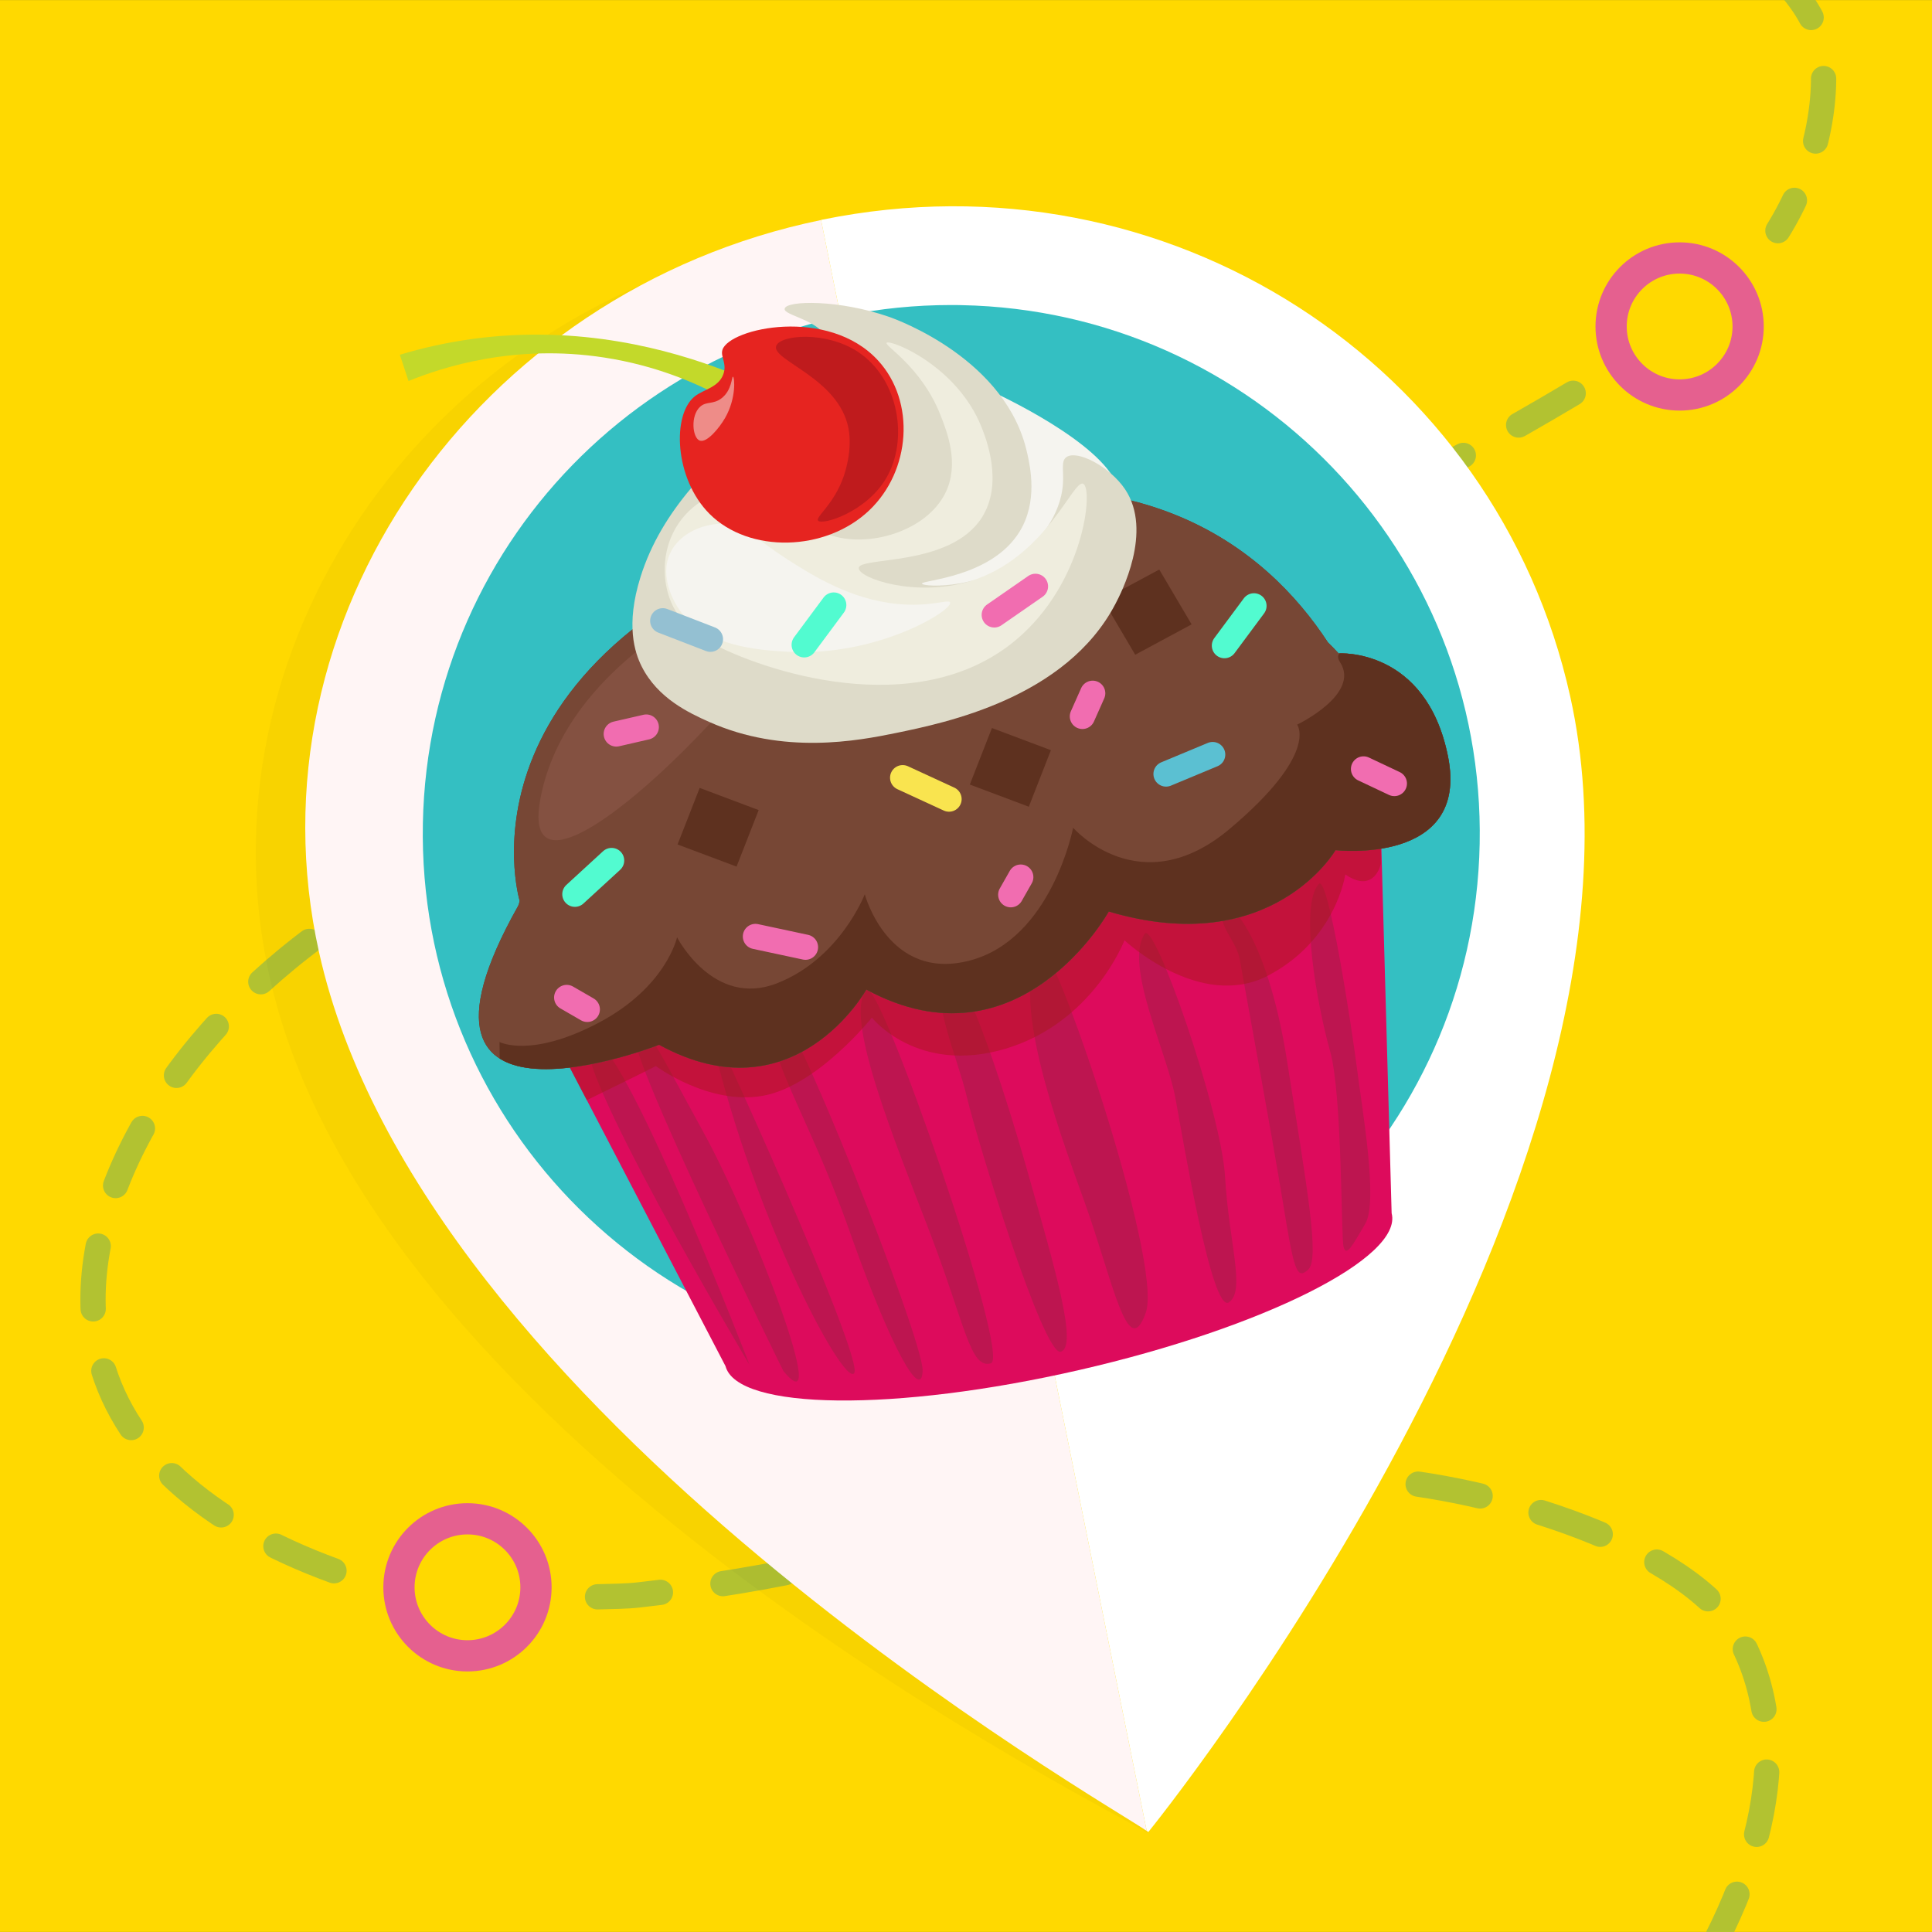
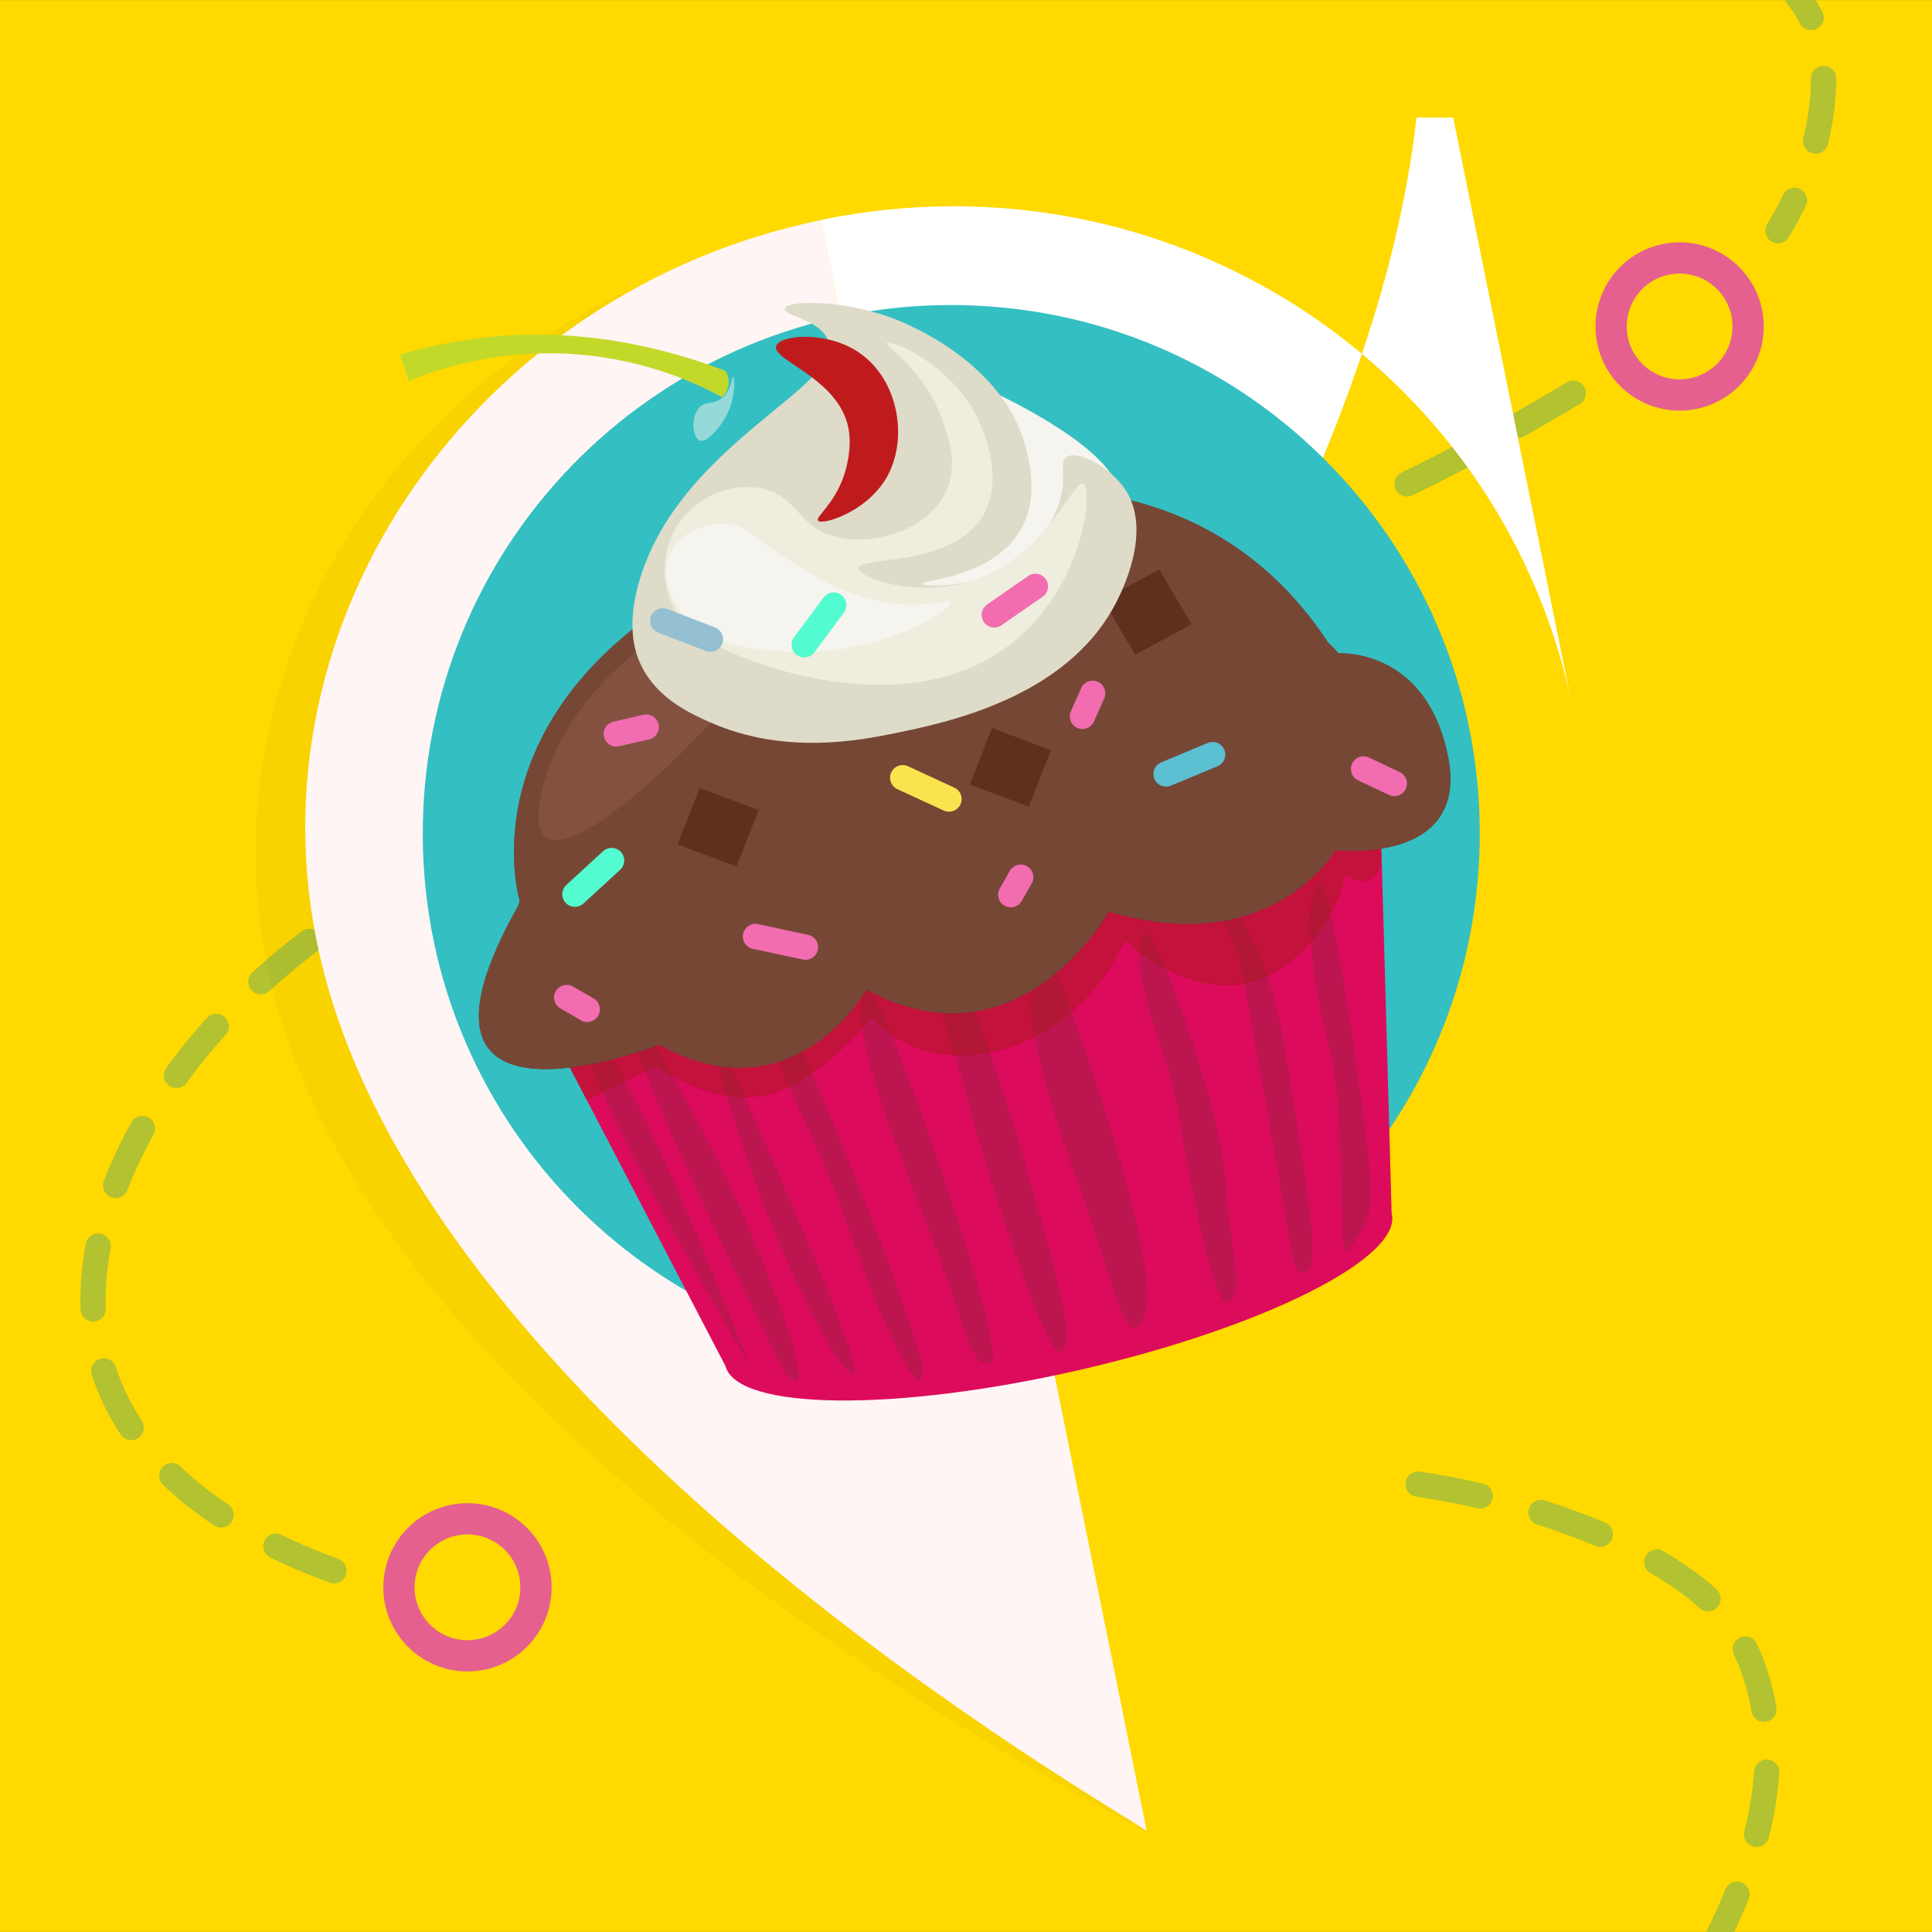
<svg xmlns="http://www.w3.org/2000/svg" version="1.1" viewBox="0 0 54 53.998">
  <rect x="0" y="0" width="54" height="53.998" fill="#333333" stroke="none" />
  <defs>
    <clipPath id="clipPath23576">
      <path d="m265.53 870.57h153.19v153.19h-153.19z" />
    </clipPath>
    <linearGradient id="linearGradient23634" x1="-8.515" x2="-8.665" y1="-3.253" y2="-2.211" gradientTransform="matrix(31.552 -80.587 -80.587 -31.552 607.42 42.454)" gradientUnits="userSpaceOnUse">
      <stop stop-color="#9bdbf4" offset="0" />
      <stop stop-color="#34bfc2" offset="1" />
    </linearGradient>
    <clipPath id="clipPath23644">
      <path d="m265.53 870.57h153.19v153.19h-153.19z" />
    </clipPath>
    <clipPath id="clipPath23716">
      <path d="m314.14 978.34h58.02v-37.276h-58.02z" />
    </clipPath>
    <clipPath id="clipPath23740">
-       <path d="m333.85 994.16c-29.499-9.601-23.564-27.605-23.547-27.658-.027-.158-.064-.29-.116-.387-9.341-17.72 10.18-9.444 10.18-9.444 9.632-4.939 14.437 4.271 14.437 4.271 10.902-5.517 16.866 5.944 16.866 5.944 11.534-3.083 15.797 4.739 15.797 4.739s9.46-.83 7.716 6.791c-1.746 7.621-7.875 7.026-7.875 7.026-.246.259-.505.507-.771.753-3.3 4.757-9.384 10.196-19.956 10.196-3.677 0-7.896-.658-12.731-2.231" />
-     </clipPath>
+       </clipPath>
    <clipPath id="clipPath23828">
      <path d="m321.59 1003.7h2.785v-4.561h-2.785z" />
    </clipPath>
    <radialGradient id="radialGradient23566-6" cx="-.796" cy="-10.152" r="1" gradientTransform="matrix(27.021 0 0 27.021 192.46 404.78)" gradientUnits="userSpaceOnUse">
      <stop stop-color="#ffee00" offset="0" />
      <stop stop-color="#fff200" offset=".685" />
      <stop stop-color="#ffd900" offset="1" />
    </radialGradient>
  </defs>
  <g transform="translate(-71.759 -52.26)">
    <path d="m71.759 106.26h54v-53.998h-54z" fill="url(#radialGradient23566-6)" />
    <g fill="none" stroke-linecap="round" stroke-miterlimit="10">
      <g stroke="#b2c231" stroke-dasharray="1.764" stroke-width=".706">
        <path d="m115.73 63.252c-3.775 2.246-8.272 4.646-13.887 5.428-1.861.259-3.687.4-5.451.431" />
        <path transform="translate(-6.4942e-6)" d="m81.094 96.163c-3.562-1.299-5.983-3.407-6.584-6.146-.813-3.705 1.707-8.338 6.048-11.559" />
        <path d="m112.27 45.92c3.45 1.571 10.017 4.898 10.404 7.676.226 1.625-.245 3.54-1.222 5.111" />
        <path d="m100.72 122.08c1.635-.663 3.288-1.45 4.932-2.36 11.301-6.26 17.885-15.986 14.707-21.725-1.359-2.454-6.726-4.19-10.51-4.417" />
-         <path d="m88.46 96.891c.4-.012.784-.011 1.15-.052 8.127-.914 10.866-2.901 11.015-2.878" />
      </g>
      <path d="m86.74 96.626c0 1.057-.857 1.915-1.915 1.915-1.057 0-1.915-.858-1.915-1.915 0-1.058.857-1.915 1.915-1.915 1.058 0 1.915.858 1.915 1.915z" stroke="#e5608f" stroke-width=".873" />
      <path d="m120.62 61.385c0 1.057-.857 1.915-1.915 1.915-1.057 0-1.915-.858-1.915-1.915 0-1.058.857-1.915 1.915-1.915 1.058 0 1.915.858 1.915 1.915z" stroke="#e5608f" stroke-width=".873" />
    </g>
    <g stroke-width="1.05">
      <g transform="matrix(.336 0 0 -.336 -16.813 399.53)" clip-path="url(#clipPath23576)">
        <g transform="rotate(-2.85 19314 -5594.2)">
          <path d="m1.608.925c-5.64 17.876 4.755 37.122 23.217 43.044l-5.118 16.22c-27.726-8.863-43.843-37.926-34.875-64.589 12.507-37.193 72.781-63.319 75.771-65.029l-15.315 48.541c-18.497-5.808-38.038 3.935-43.68 21.813" fill="#000000" fill-opacity=".03" />
        </g>
        <g transform="translate(307.49 957.89)">
          <path d="m0 0c-3.736 18.48 8.712 36.623 27.809 40.578l-3.391 16.77c-28.676-5.91-47.895-33.262-41.767-60.886 8.547-38.533 66.049-71.09 68.858-73.119l-10.146 50.184c-19.12-3.839-37.627 7.99-41.363 26.473" fill="#fff5f5" />
        </g>
        <g transform="translate(394.23 975.59)">
-           <path d="m0 0c-6.136 27.662-33.473 45.541-62.214 39.68-.037-.008-.073-.018-.11-.025l3.39-16.769c.038.008.073.021.11.028 19.162 3.909 37.732-7.936 41.475-26.452 3.745-18.521-8.756-36.701-27.919-40.609-.037-.008-.074-.011-.111-.018l10.146-50.185c.067-.047.134-.096.134-.096s44.027 54.194 35.099 94.446" fill="#ffffff" />
+           <path d="m0 0c-6.136 27.662-33.473 45.541-62.214 39.68-.037-.008-.073-.018-.11-.025l3.39-16.769l10.146-50.185c.067-.047.134-.096.134-.096s44.027 54.194 35.099 94.446" fill="#ffffff" />
        </g>
      </g>
      <g transform="matrix(.336 0 0 -.336 -16.62 399.82)">
        <g stroke-width="1.05">
          <g stroke-width="1.05">
            <path d="m298.21 965.92c-.471-24.275 18.826-44.337 43.101-44.808 24.277-.472 44.338 18.826 44.809 43.102s-18.827 44.337-43.102 44.807c-.292.01-.58.01-.871.01-23.882 0-43.472-19.127-43.937-43.11" fill="url(#linearGradient23634)" />
          </g>
        </g>
      </g>
      <g transform="matrix(.952 .026 -.026 .952 6.738 4.393)">
        <g transform="translate(.4 1.9)" stroke-width=".886">
          <g transform="matrix(.418 0 0 -.418 -44.519 476.49)" clip-path="url(#clipPath23644)">
            <g transform="translate(312.71 957.48)">
              <path d="m0 0 12.932-23.234c.899-3.091 12.029-2.909 24.858.407 12.83 3.315 22.502 8.508 21.603 11.598l-1.452 26.201z" fill="#dd0b5c" />
            </g>
            <g transform="translate(327.33 934.37)">
              <path d="M 0,0 C 0,0 -13.865,21.928 -11.761,22.548 -9.656,23.167 0,0 0,0" fill="#bd1550" />
            </g>
            <g transform="translate(329.72 934)">
              <path d="m0 0s-11.751 22.245-11.025 23.27 1.15-.16 4.907-6.576c3.758-6.415 9.656-20.73 6.118-16.694" fill="#bd1550" />
            </g>
            <g transform="translate(323.76 958.43)">
              <path d="m0 0c-.251 1.047 11.654-23.412 10.929-24.437-.727-1.026-7.862 11.599-10.929 24.437" fill="#bd1550" />
            </g>
            <g transform="translate(328.52 959.28)">
              <path d="m0 0c.624 1.41 10.955-22.756 10.966-24.961.012-2.205-2.159 1.193-5.427 9.716-3.268 8.521-6.68 12.666-5.539 15.245" fill="#bd1550" />
            </g>
            <g transform="translate(334.81 960.94)">
              <path d="m0 0c.836 1.051 10.896-25.531 9.453-25.991-1.441-.461-1.867 2.628-4.516 9.024-2.65 6.398-6.494 15.008-4.937 16.967" fill="#bd1550" />
            </g>
            <g transform="translate(340.45 962.4)">
              <path d="m0 0c.899.886 3.882-7.111 6.048-14.014s3.837-12.106 2.648-12.49c-1.188-.383-6.258 14.604-7.07 17.668-.814 3.065-3.034 7.448-1.626 8.836" fill="#bd1550" />
            </g>
            <g transform="translate(346.97 964.09)">
              <path d="m0 0c.717 1.061 9.234-21.72 8.068-25.295-1.165-3.576-2.353 2.133-4.515 7.666-2.161 5.534-5.701 14.45-3.553 17.629" fill="#bd1550" />
            </g>
            <g transform="translate(354.24 965.39)">
              <path d="m0 0c.644.999 5.729-12.379 6.106-16.927.378-4.548 1.681-7.942.506-8.778-1.175-.837-3.496 11.204-4.162 14.307-.666 3.101-3.86 9.206-2.45 11.398" fill="#bd1550" />
            </g>
            <g transform="translate(359.65 967.36)">
              <path d="m0 0c.214.89 3.162-1.661 4.817-10.601 1.656-8.938 2.689-13.842 1.892-14.623-.798-.78-1.004-.072-1.903 4.645-.9 4.718-3.194 15.471-3.481 16.92-.288 1.448-1.645 2.324-1.325 3.659" fill="#bd1550" />
            </g>
            <g transform="translate(366.36 969.22)">
              <path d="m0 0c.635.727 2.584-9.963 3.027-12.84.444-2.878 1.764-9.313.89-10.91-.875-1.597-1.276-2.386-1.482-1.678s-.376 10.716-1.329 13.744c-.951 3.03-2.465 10.128-1.106 11.684" fill="#bd1550" />
            </g>
            <g stroke-width=".886">
              <g clip-path="url(#clipPath23716)" opacity=".49" stroke-width=".769">
                <g transform="translate(314.14 954.9)" stroke-width=".886">
                  <path d="m0 0 1.255-2.256s4.164 2.172 4.785 2.527c0 0 3.793-2.676 7.585-1.879 3.791.797 7.484 5.691 7.484 5.691s3.278-3.926 9.405-1.937c6.128 1.991 8.174 7.851 8.174 7.851s5.437-4.839 10.149-2.202 5.223 7.246 5.223 7.246c1.604-1.038 2.289-.027 2.478.82l-.241 7.256-42.291-12.24z" fill="#a71819" />
                </g>
              </g>
            </g>
            <g transform="translate(367.31 985.44)">
              <path d="m0 0c-.246.258-.505.507-.771.752-4.448 6.413-13.953 14.061-32.687 7.965-29.499-9.6-23.563-27.605-23.546-27.657-.027-.159-.064-.29-.116-.388-9.342-17.72 10.18-9.443 10.18-9.443 9.631-4.94 14.436 4.271 14.436 4.271 10.902-5.517 16.866 5.943 16.866 5.943 11.534-3.083 15.797 4.74 15.797 4.74s9.46-.83 7.716 6.791c-1.745 7.621-7.875 7.026-7.875 7.026" fill="#683c28" />
            </g>
            <g transform="translate(367.31 985.44)">
              <path d="m0 0c-.246.258-.505.507-.771.752-4.448 6.413-13.953 14.061-32.687 7.965-29.499-9.6-23.563-27.605-23.546-27.657-.027-.159-.064-.29-.116-.388-9.342-17.72 10.18-9.443 10.18-9.443 9.631-4.94 14.436 4.271 14.436 4.271 10.902-5.517 16.866 5.943 16.866 5.943 11.534-3.083 15.797 4.74 15.797 4.74s9.46-.83 7.716 6.791c-1.745 7.621-7.875 7.026-7.875 7.026" fill="#774735" />
            </g>
          </g>
          <g transform="matrix(.418 0 0 -.418 -44.519 476.49)" clip-path="url(#clipPath23740)">
            <g transform="translate(309.16 956.56)" stroke-width=".886">
              <path d="m0 0s2.212-1.104 6.908 1.531 5.353 6.156 5.353 6.156 2.684-4.892 7.084-3.044c4.4 1.847 6.009 6.426 6.009 6.426s1.806-6.118 7.506-4.45c5.7 1.669 6.989 9.516 6.989 9.516s4.834-5.256 10.99.219c6.155 5.477 4.534 7.447 4.534 7.447s4.393 2.249 2.902 4.452c-1.489 2.204 8.227-.459 8.227-.459s3.44-13.631 3.328-13.964c-.113-.334-33.309-24.345-33.309-24.345s-35.818 2.32-36.025 2.672c-.208.353-.496 7.843-.496 7.843" fill="#5e311f" />
            </g>
          </g>
        </g>
        <path d="m93.773 64.156s-6.847 2.279-7.655 7.199c-.808 4.92 9.314-6.481 7.655-7.199" fill="#845141" />
        <g fill="#5e311f">
          <path d="m91.924 73.213-1.749-.602.604-1.677 1.748.603z" />
-           <path d="m96.167 67.702-1.749-.603.604-1.676 1.748.602z" />
          <path d="m100.45 71.222-1.749-.603.604-1.676 1.748.603z" />
          <path d="m103.45 66.678-.993-1.583 1.63-.936.993 1.583z" />
        </g>
        <path d="m92.534 75.248 1.476.274" fill="none" stroke="#f16db0" stroke-linecap="round" stroke-miterlimit="10" stroke-width=".741" />
        <g fill="#ee6086" stroke-linecap="round" stroke-miterlimit="10" stroke-width=".741">
          <path d="m104.45 70.152 1.352-.607" stroke="#5bc0d2" />
          <path d="m88.253 73.135-1.05 1.018" stroke="#52fbd0" />
          <path d="m96.726 70.472 1.377.59" stroke="#f9e44f" />
-           <path d="m106.06 66.339.834-1.19" stroke="#52fbd0" />
        </g>
        <g>
          <path d="m98.886 59.006s2.96 1.217 3.773 2.479c.813 1.261-2.304 5.312-4.299 4.552-1.994-.76-2.26-2.466-2.214-2.477.046-.012 2.74-4.553 2.74-4.553" fill="#f5f4ef" />
          <path d="m100.12 60.85c.104.421.35 1.414-.156 2.3-.793 1.389-2.859 1.507-2.827 1.614.031.102 1.935.143 3.074-1.061.26-.275.949-1.003.982-2.0.013-.391-.081-.648.081-.768.309-.23 1.282.246 1.744.894.865 1.215-.04 3.068-.189 3.372-1.369 2.804-4.886 3.625-6.342 3.966-1.109.259-3.278.736-5.485-.178-.589-.244-1.529-.648-2.025-1.578-.206-.386-.508-1.187-.104-2.614 1.141-4.032 5.934-5.817 5.299-7.129-.278-.576-1.329-.661-1.283-.865.055-.245 1.603-.308 3.07.16.27.086 3.487 1.163 4.16 3.888" fill="#dedbc9" />
          <path d="m95.271 64.362c.019.298 1.689.815 3.265.294 2.213-.732 2.953-3.088 3.251-2.953.307.138.113 2.91-1.858 4.645-2.863 2.519-7.457 1.074-8.94.316-.339-.173-.815-.464-1.115-.997-.451-.801-.433-2.025.365-2.842.515-.528 1.342-.871 2.127-.727.997.184 1.056.997 2.011 1.306 1.156.374 2.845-.179 3.372-1.316.402-.866.003-1.798-.209-2.295-.596-1.394-1.704-1.979-1.633-2.067.092-.113 2.083.6 2.856 2.408.134.313.69 1.615.08 2.638-.893 1.497-3.595 1.238-3.573 1.588" fill="#efedde" />
          <path d="m97.978 65.294c.083.224-2.076 1.655-4.723 1.575-.819-.025-2.451-.074-3.227-1.161-.12-.168-.622-.926-.297-1.651.273-.61.998-.9 1.574-.895.618.006.794.349 1.846.986.762.461 1.905 1.137 3.292 1.232.975.066 1.494-.194 1.534-.086" fill="#f5f4ef" />
          <path d="m91.12 59.449c-.792-.398-1.975-.873-3.472-1.063-2.671-.341-4.776.422-5.737.844-.092-.255-.184-.508-.275-.763.63-.21 1.337-.394 2.114-.522 3.132-.515 5.814.155 7.452.735.028.041.131.204.101.421-.028.193-.143.312-.182.349" fill="#c3d92a" />
-           <path d="m95.67 58.252c1.14 1.176 1.048 3.211-.139 4.403-1.246 1.252-3.486 1.365-4.682.232-1.063-1.007-1.189-2.894-.521-3.442.25-.206.672-.271.809-.653.117-.325-.102-.523-.041-.73.189-.643 3.073-1.359 4.574.19" fill="#e62420" />
          <path d="m95.085 58.021c-.968-.604-2.314-.444-2.416-.113-.13.425 1.866.888 2.187 2.359.136.621-.059 1.273-.1 1.405-.266.844-.808 1.223-.718 1.326.124.14 1.401-.281 1.965-1.3.635-1.149.291-2.921-.918-3.675" fill="#bf1b1d" />
          <path d="m93.731 66.652.834-1.19" fill="#ee6086" stroke="#52fbd0" stroke-linecap="round" stroke-miterlimit="10" stroke-width=".741" />
        </g>
        <g transform="matrix(.418 0 0 -.418 -44.119 478.39)" stroke-width=".886">
          <g clip-path="url(#clipPath23828)" opacity=".5" stroke-width=".769">
            <g transform="translate(324.27 1003.7)" stroke-width=".886">
              <path d="m0 0c.119-.019.287-1.499-.471-2.904-.398-.739-1.246-1.816-1.743-1.643-.516.18-.708 1.731-.033 2.376.429.411.904.167 1.478.629.731.587.673 1.558.769 1.542" fill="#f5f4ef" />
            </g>
          </g>
        </g>
        <path d="m99.283 65.622 1.185-.87" fill="none" stroke="#f16db0" stroke-linecap="round" stroke-miterlimit="10" stroke-width=".741" />
        <path d="m89.562 66.061 1.413.502" fill="#ee6086" stroke="#94c0d2" stroke-linecap="round" stroke-miterlimit="10" stroke-width=".741" />
        <g fill="none" stroke="#f16db0" stroke-linecap="round" stroke-miterlimit="10" stroke-width=".741">
          <path d="m87.046 77.189.613.332" />
          <path d="m88.289 69.418.874-.226" />
          <path d="m101.95 68.529.283-.686" />
          <path d="m110.24 69.846.915.402" />
          <path d="m99.991 73.818.279-.524" />
        </g>
      </g>
    </g>
  </g>
</svg>